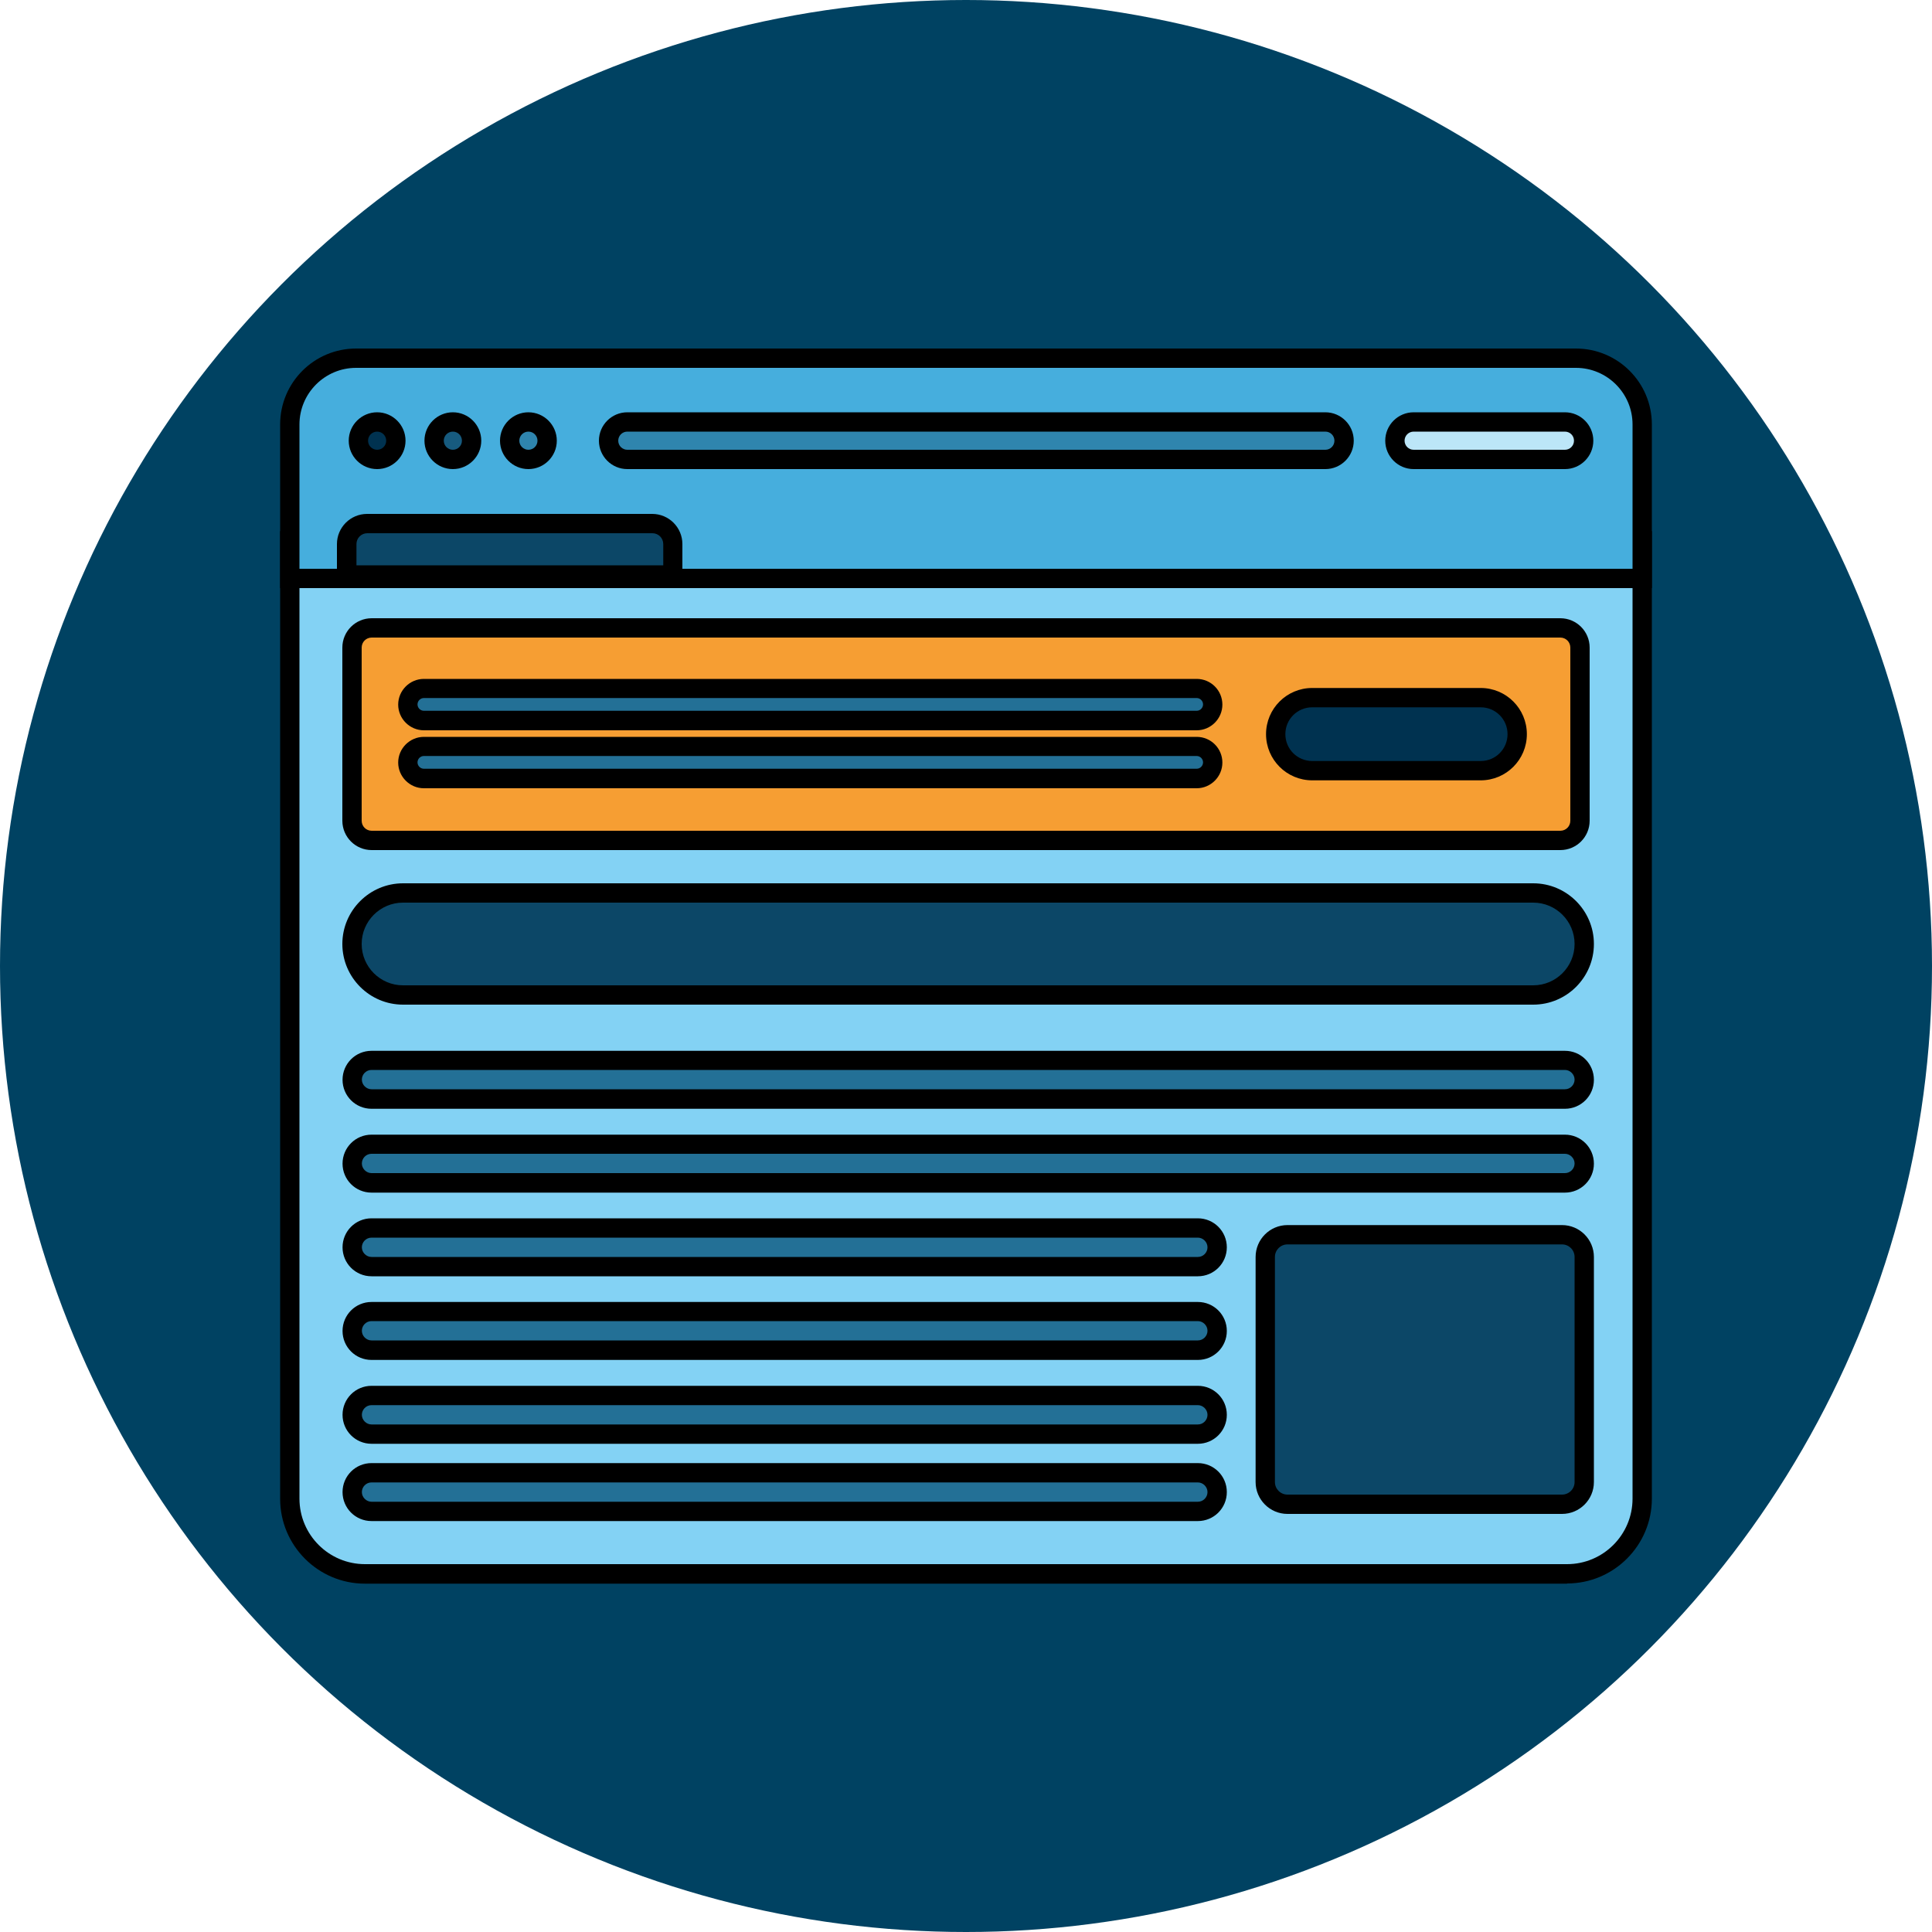
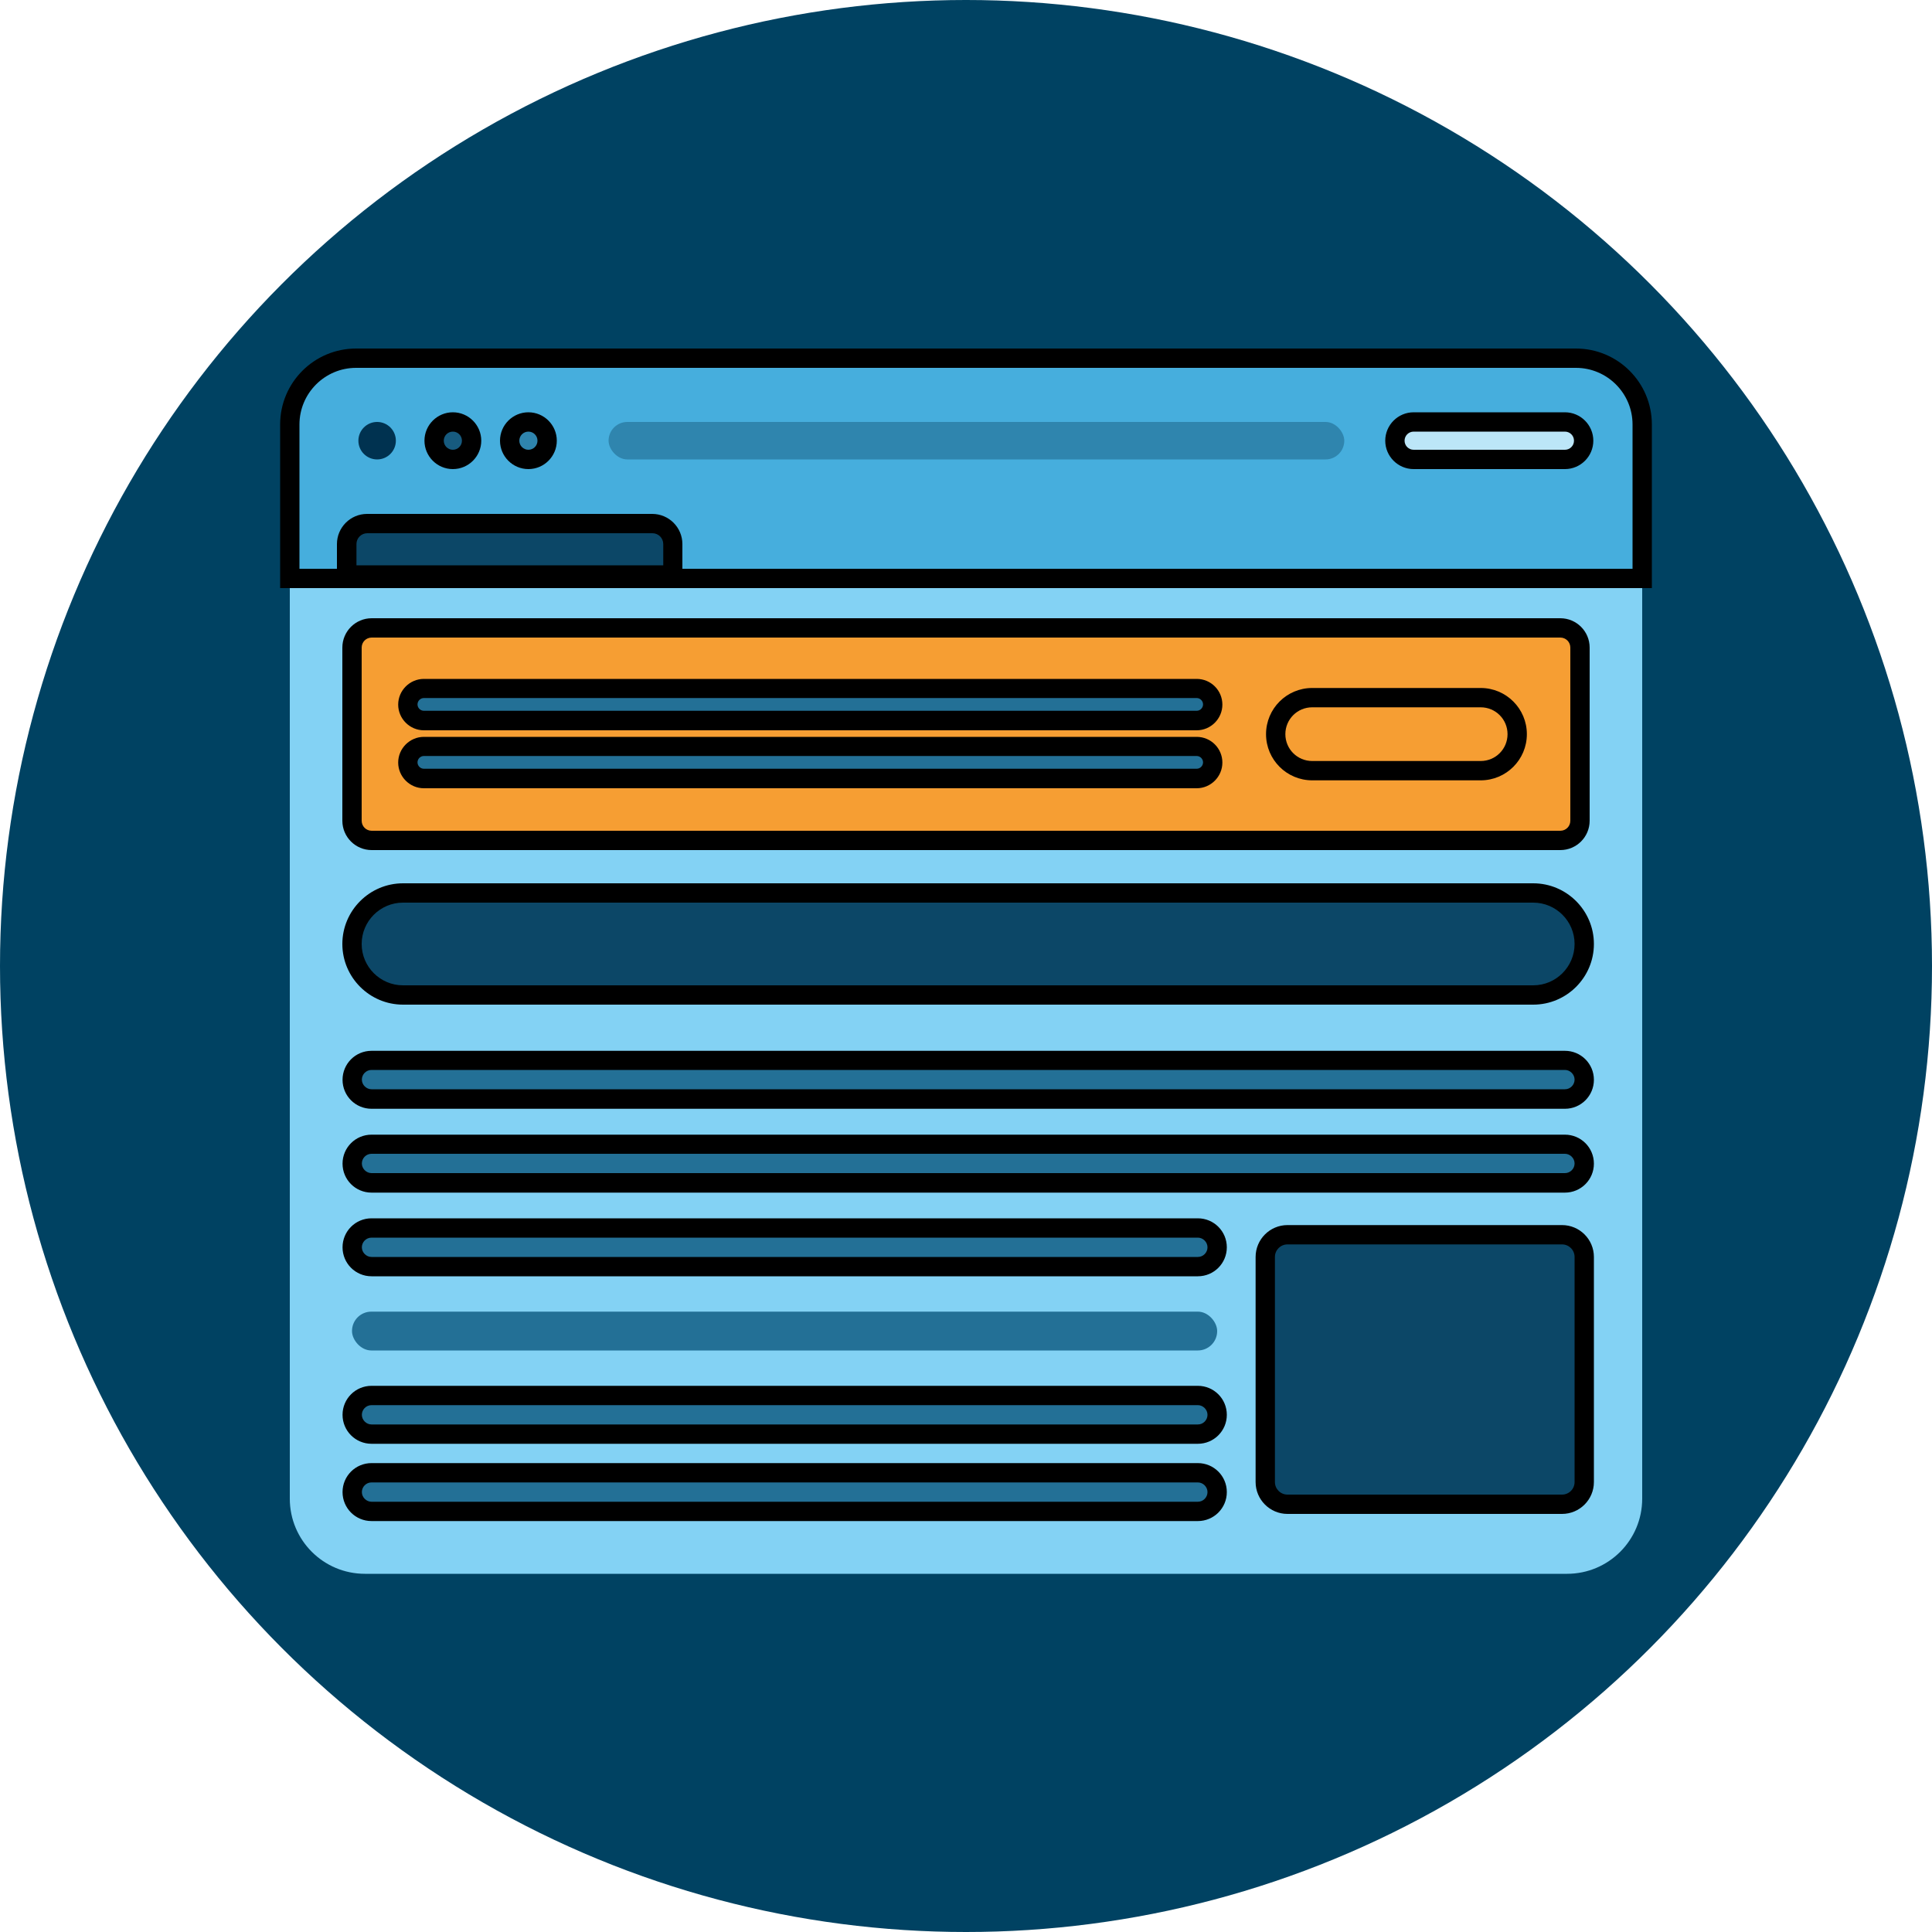
<svg xmlns="http://www.w3.org/2000/svg" viewBox="0 0 100 100">
  <defs>
    <style>.cls-1{fill:#004262;}.cls-2{fill:#003250;}.cls-3{fill:#f69e33;}.cls-4{fill:#83d2f4;}.cls-5{fill:#2f85ae;}.cls-6{fill:#bce6f8;}.cls-7{fill:#237096;}.cls-8{fill:#0c4767;}.cls-9{fill:#175b7f;}.cls-10{fill:#46aedd;}</style>
  </defs>
  <g id="Badge_-_Dark">
    <circle class="cls-1" cx="50" cy="50" r="50" />
  </g>
  <g id="Design">
    <g>
      <g>
        <path class="cls-4" d="M15,27.99H85v49.58c0,2.15-1.74,3.89-3.89,3.89H18.89c-2.15,0-3.89-1.74-3.89-3.89V27.99h0Z" />
-         <path d="M81.11,81.97H18.89c-2.42,0-4.39-1.97-4.39-4.39V27.49H85.5v50.08c0,2.42-1.97,4.39-4.39,4.39ZM15.5,28.49v49.08c0,1.87,1.52,3.39,3.39,3.39h62.22c1.87,0,3.39-1.52,3.39-3.39V28.49H15.5Z" />
      </g>
      <g>
        <path class="cls-10" d="M18.43,18.53h63.14c1.89,0,3.43,1.54,3.43,3.43v7.97H15v-7.97c0-1.89,1.54-3.43,3.43-3.43Z" />
        <path d="M85.5,30.44H14.5v-8.47c0-2.17,1.76-3.93,3.93-3.93h63.14c2.17,0,3.93,1.76,3.93,3.93v8.47Zm-70-1H84.5v-7.47c0-1.62-1.32-2.93-2.93-2.93H18.43c-1.62,0-2.93,1.32-2.93,2.93v7.47Z" />
      </g>
      <g>
        <rect class="cls-5" x="31.5" y="21.84" width="38.08" height="1.94" rx=".97" ry=".97" />
-         <path d="M68.6,24.28H32.47c-.81,0-1.47-.66-1.47-1.47s.66-1.47,1.47-1.47h36.13c.81,0,1.47,.66,1.47,1.47s-.66,1.47-1.47,1.47Zm-36.13-1.94c-.26,0-.47,.21-.47,.47s.21,.47,.47,.47h36.13c.26,0,.47-.21,.47-.47s-.21-.47-.47-.47H32.47Z" />
      </g>
      <g>
        <rect class="cls-6" x="72.19" y="21.84" width="9.78" height="1.94" rx=".97" ry=".97" />
        <path d="M81,24.28h-7.83c-.81,0-1.47-.66-1.47-1.47s.66-1.47,1.47-1.47h7.83c.81,0,1.47,.66,1.47,1.47s-.66,1.47-1.47,1.47Zm-7.83-1.94c-.26,0-.47,.21-.47,.47s.21,.47,.47,.47h7.83c.26,0,.47-.21,.47-.47s-.21-.47-.47-.47h-7.83Z" />
      </g>
      <g>
        <circle class="cls-2" cx="19.52" cy="22.81" r=".97" />
-         <path d="M19.52,24.28c-.81,0-1.47-.66-1.47-1.47s.66-1.47,1.47-1.47,1.47,.66,1.47,1.47-.66,1.47-1.47,1.47Zm0-1.94c-.26,0-.47,.21-.47,.47s.21,.47,.47,.47,.47-.21,.47-.47-.21-.47-.47-.47Z" />
      </g>
      <g>
        <circle class="cls-9" cx="23.44" cy="22.81" r=".97" />
        <path d="M23.44,24.28c-.81,0-1.47-.66-1.47-1.47s.66-1.47,1.47-1.47,1.47,.66,1.47,1.47-.66,1.47-1.47,1.47Zm0-1.94c-.26,0-.47,.21-.47,.47s.21,.47,.47,.47,.47-.21,.47-.47-.21-.47-.47-.47Z" />
      </g>
      <g>
        <circle class="cls-5" cx="27.35" cy="22.81" r=".97" />
        <path d="M27.35,24.28c-.81,0-1.47-.66-1.47-1.47s.66-1.47,1.47-1.47,1.47,.66,1.47,1.47-.66,1.47-1.47,1.47Zm0-1.94c-.26,0-.47,.21-.47,.47s.21,.47,.47,.47,.47-.21,.47-.47-.21-.47-.47-.47Z" />
      </g>
      <g>
        <path class="cls-8" d="M19.01,27.09h14.76c.59,0,1.06,.48,1.06,1.06v1.6H17.94v-1.6c0-.59,.48-1.06,1.06-1.06Z" />
        <path d="M35.33,30.26H17.44v-2.1c0-.86,.7-1.56,1.56-1.56h14.76c.86,0,1.56,.7,1.56,1.56v2.1Zm-16.89-1h15.89v-1.1c0-.31-.25-.56-.56-.56h-14.76c-.31,0-.56,.25-.56,.56v1.1Z" />
      </g>
      <g>
        <rect class="cls-8" x="18.22" y="46.22" width="63.78" height="5.28" rx="2.64" ry="2.64" />
        <path d="M79.36,52H20.86c-1.73,0-3.14-1.41-3.14-3.14s1.41-3.14,3.14-3.14h58.5c1.73,0,3.14,1.41,3.14,3.14s-1.41,3.14-3.14,3.14Zm-58.5-5.28c-1.18,0-2.14,.96-2.14,2.14s.96,2.14,2.14,2.14h58.5c1.18,0,2.14-.96,2.14-2.14s-.96-2.14-2.14-2.14H20.86Z" />
      </g>
      <g>
        <rect class="cls-8" x="65.5" y="63.92" width="16.5" height="13.95" rx="1.15" ry="1.15" />
        <path d="M80.85,78.36h-14.21c-.91,0-1.65-.74-1.65-1.65v-11.65c0-.91,.74-1.65,1.65-1.65h14.21c.91,0,1.65,.74,1.65,1.65v11.65c0,.91-.74,1.65-1.65,1.65Zm-14.21-13.95c-.36,0-.65,.29-.65,.65v11.65c0,.36,.29,.65,.65,.65h14.21c.36,0,.65-.29,.65-.65v-11.65c0-.36-.29-.65-.65-.65h-14.21Z" />
      </g>
      <g>
        <rect class="cls-7" x="18.22" y="54.89" width="63.78" height="2.01" rx="1" ry="1" />
        <path d="M81,57.39H19.23c-.83,0-1.5-.67-1.5-1.5s.67-1.5,1.5-1.5h61.77c.83,0,1.5,.67,1.5,1.5s-.67,1.5-1.5,1.5Zm-61.77-2.01c-.28,0-.5,.23-.5,.5s.23,.5,.5,.5h61.77c.28,0,.5-.23,.5-.5s-.23-.5-.5-.5H19.23Z" />
      </g>
      <g>
        <rect class="cls-7" x="18.22" y="59.22" width="63.78" height="2.01" rx="1" ry="1" />
        <path d="M81,61.73H19.23c-.83,0-1.5-.67-1.5-1.5s.67-1.5,1.5-1.5h61.77c.83,0,1.5,.67,1.5,1.5s-.67,1.5-1.5,1.5Zm-61.77-2.01c-.28,0-.5,.23-.5,.5s.23,.5,.5,.5h61.77c.28,0,.5-.23,.5-.5s-.23-.5-.5-.5H19.23Z" />
      </g>
      <g>
        <rect class="cls-7" x="18.22" y="63.55" width="44.78" height="2.01" rx="1" ry="1" />
        <path d="M62,66.06H19.23c-.83,0-1.5-.67-1.5-1.5s.67-1.5,1.5-1.5H62c.83,0,1.5,.67,1.5,1.5s-.67,1.5-1.5,1.5Zm-42.77-2c-.28,0-.5,.23-.5,.5s.23,.5,.5,.5H62c.28,0,.5-.23,.5-.5s-.23-.5-.5-.5H19.23Z" />
      </g>
      <g>
        <rect class="cls-7" x="18.22" y="67.89" width="44.78" height="2.01" rx="1" ry="1" />
-         <path d="M62,70.39H19.23c-.83,0-1.5-.67-1.5-1.5s.67-1.5,1.5-1.5H62c.83,0,1.5,.67,1.5,1.5s-.67,1.5-1.5,1.5Zm-42.77-2.01c-.28,0-.5,.23-.5,.5s.23,.5,.5,.5H62c.28,0,.5-.23,.5-.5s-.23-.5-.5-.5H19.23Z" />
      </g>
      <g>
        <rect class="cls-7" x="18.22" y="72.22" width="44.78" height="2.01" rx="1" ry="1" />
        <path d="M62,74.73H19.23c-.83,0-1.5-.67-1.5-1.5s.67-1.5,1.5-1.5H62c.83,0,1.5,.67,1.5,1.5s-.67,1.5-1.5,1.5Zm-42.77-2c-.28,0-.5,.23-.5,.5s.23,.5,.5,.5H62c.28,0,.5-.23,.5-.5s-.23-.5-.5-.5H19.23Z" />
      </g>
      <g>
        <rect class="cls-7" x="18.22" y="76.22" width="44.78" height="2.01" rx="1" ry="1" />
        <path d="M62,78.73H19.23c-.83,0-1.5-.67-1.5-1.5s.67-1.5,1.5-1.5H62c.83,0,1.5,.67,1.5,1.5s-.67,1.5-1.5,1.5Zm-42.77-2c-.28,0-.5,.23-.5,.5s.23,.5,.5,.5H62c.28,0,.5-.23,.5-.5s-.23-.5-.5-.5H19.23Z" />
      </g>
      <g>
        <rect class="cls-3" x="18.22" y="32.5" width="63.56" height="11" rx="1.02" ry="1.02" />
        <path d="M80.76,44H19.24c-.84,0-1.52-.68-1.52-1.52v-8.96c0-.84,.68-1.52,1.52-1.52h61.52c.84,0,1.52,.68,1.52,1.52v8.96c0,.84-.68,1.52-1.52,1.52Zm-61.52-11c-.29,0-.52,.23-.52,.52v8.96c0,.29,.23,.52,.52,.52h61.52c.29,0,.52-.23,.52-.52v-8.96c0-.29-.23-.52-.52-.52H19.24Z" />
      </g>
      <g>
-         <rect class="cls-2" x="66.03" y="36.11" width="12.5" height="3.78" rx="1.89" ry="1.89" />
        <path d="M76.64,40.39h-8.72c-1.32,0-2.39-1.07-2.39-2.39s1.07-2.39,2.39-2.39h8.72c1.32,0,2.39,1.07,2.39,2.39s-1.07,2.39-2.39,2.39Zm-8.72-3.78c-.77,0-1.39,.62-1.39,1.39s.62,1.39,1.39,1.39h8.72c.77,0,1.39-.62,1.39-1.39s-.62-1.39-1.39-1.39h-8.72Z" />
      </g>
      <g>
        <rect class="cls-7" x="21.11" y="38.63" width="41.67" height="1.67" rx=".83" ry=".83" />
        <path d="M61.94,40.8H21.94c-.73,0-1.33-.6-1.33-1.33s.6-1.33,1.33-1.33H61.94c.74,0,1.33,.6,1.33,1.33s-.6,1.33-1.33,1.33Zm-40-1.67c-.18,0-.33,.15-.33,.33s.15,.33,.33,.33H61.94c.18,0,.33-.15,.33-.33s-.15-.33-.33-.33H21.94Z" />
      </g>
      <g>
        <rect class="cls-7" x="21.11" y="35.63" width="41.67" height="1.67" rx=".83" ry=".83" />
        <path d="M61.94,37.8H21.94c-.73,0-1.33-.6-1.33-1.33s.6-1.33,1.33-1.33H61.94c.74,0,1.33,.6,1.33,1.33s-.6,1.33-1.33,1.33Zm-40-1.67c-.18,0-.33,.15-.33,.33s.15,.33,.33,.33H61.94c.18,0,.33-.15,.33-.33s-.15-.33-.33-.33H21.94Z" />
      </g>
    </g>
  </g>
</svg>